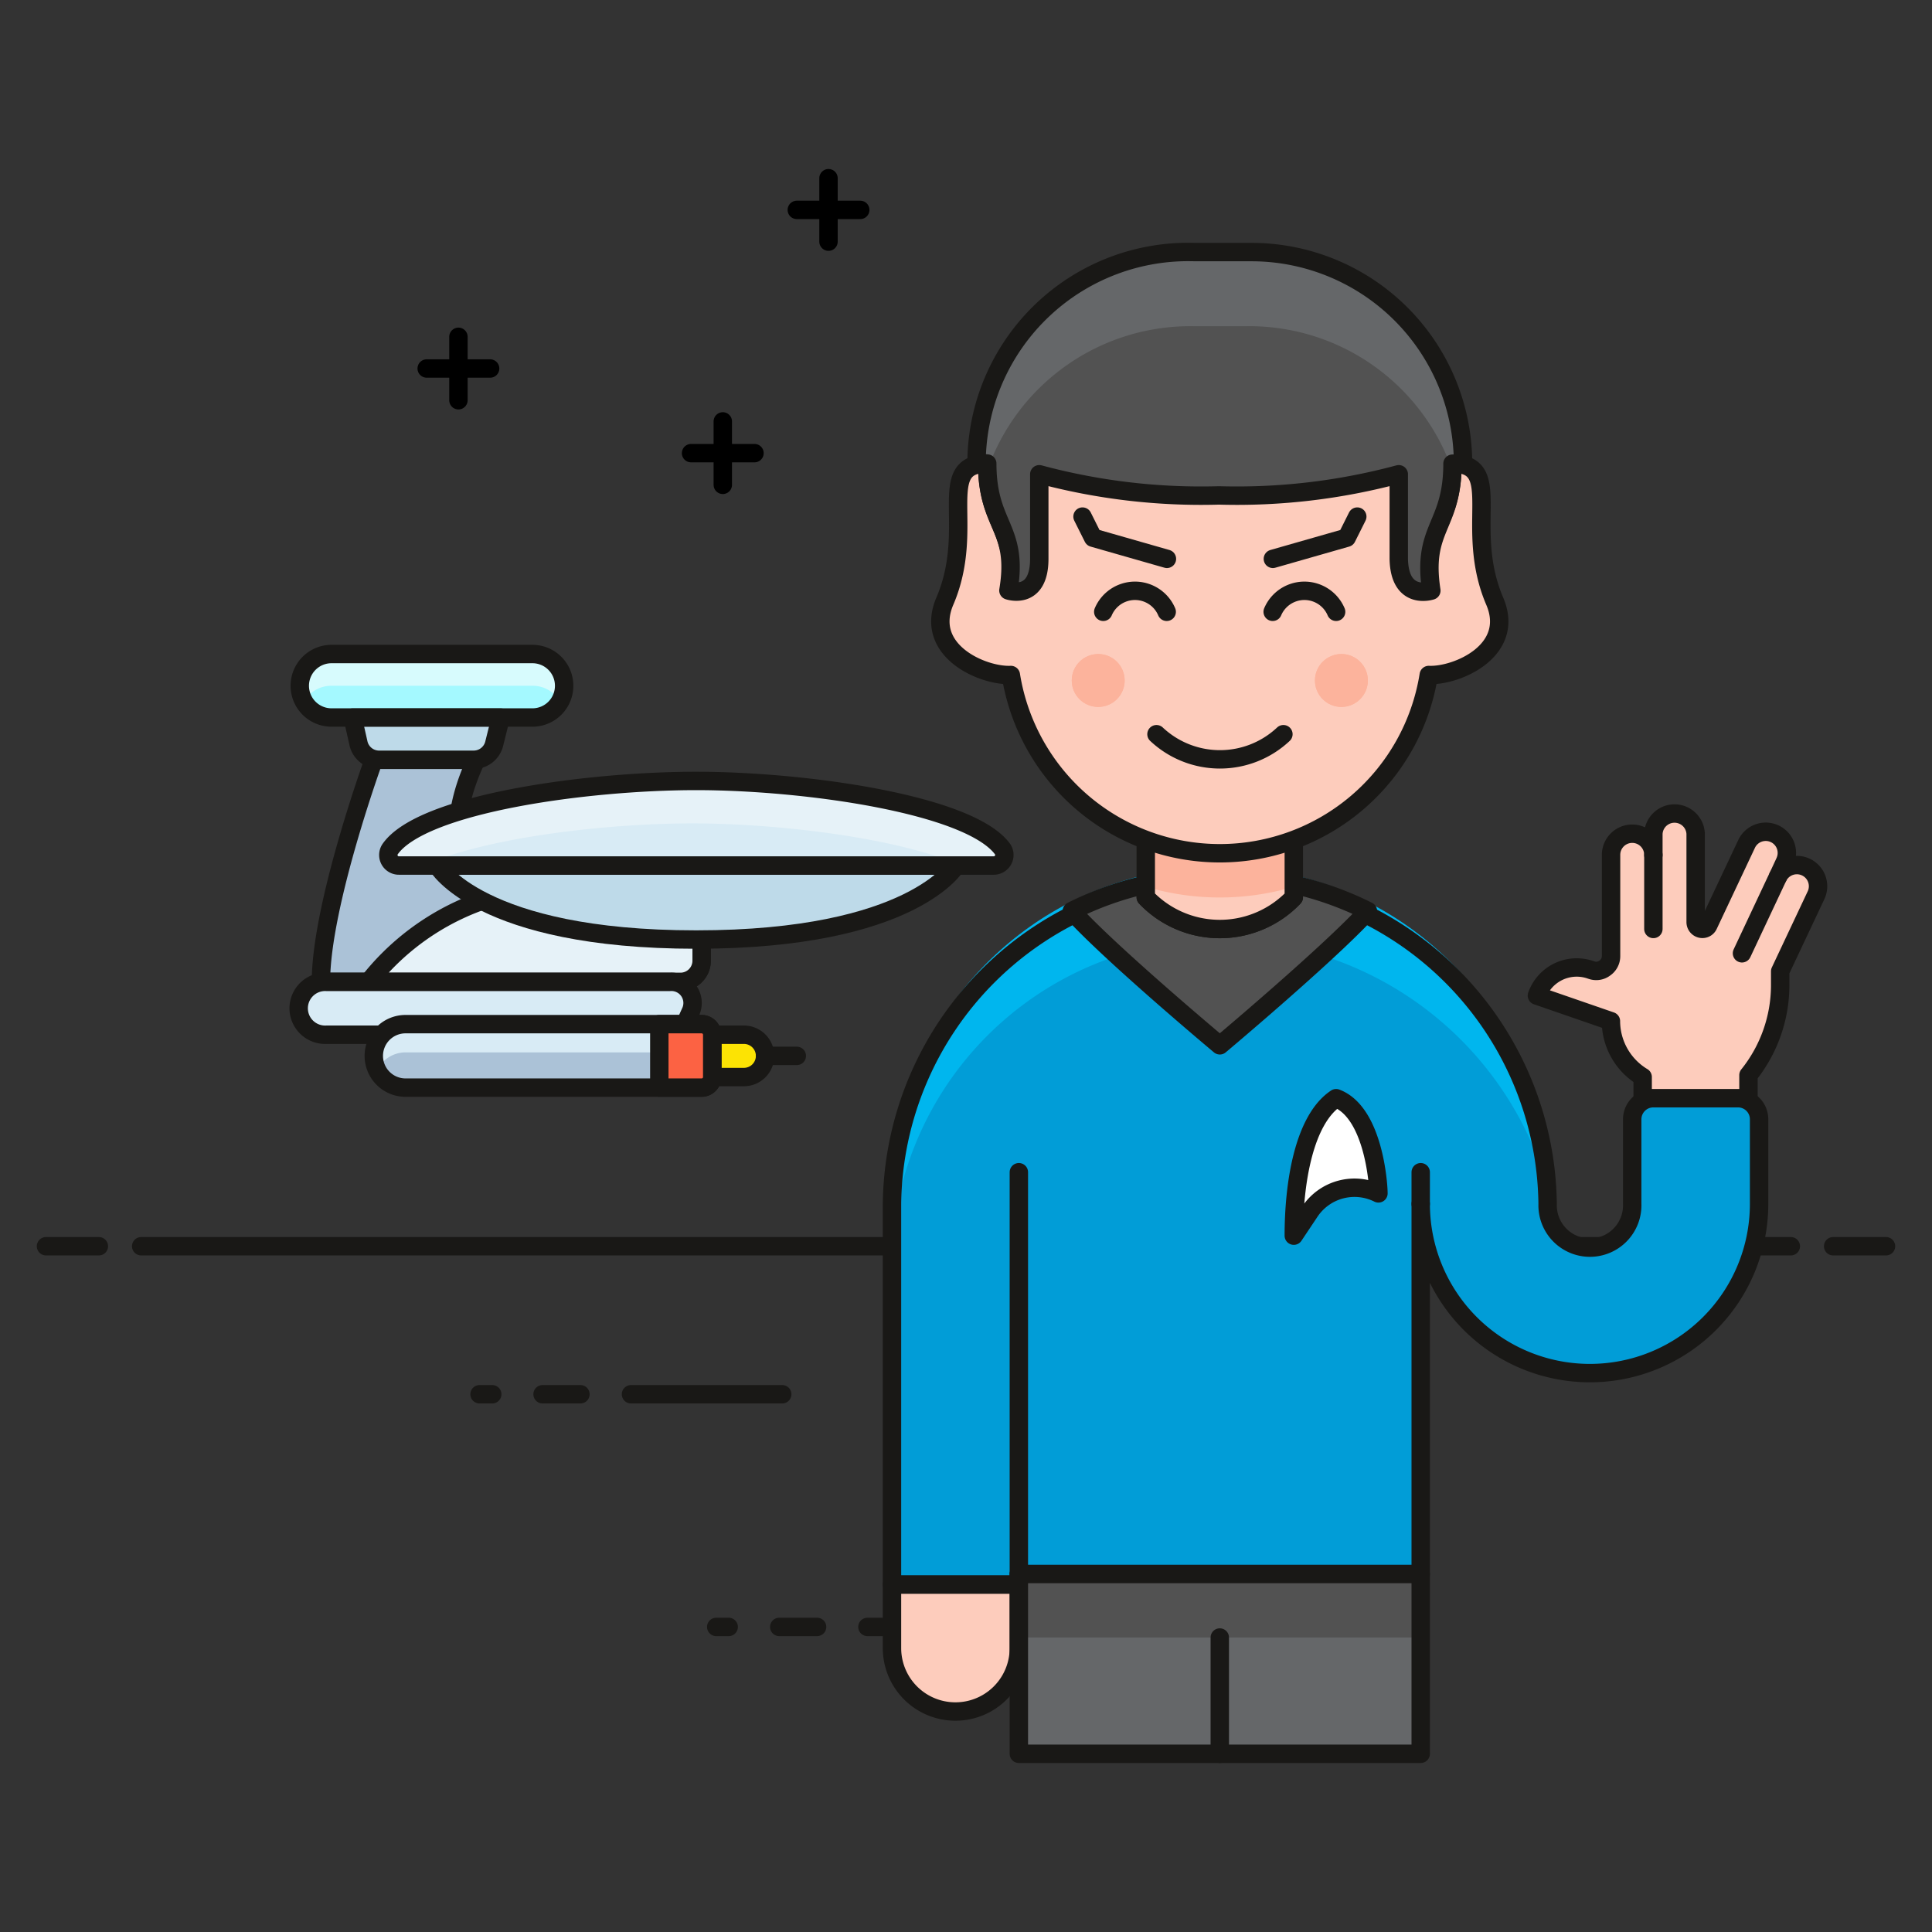
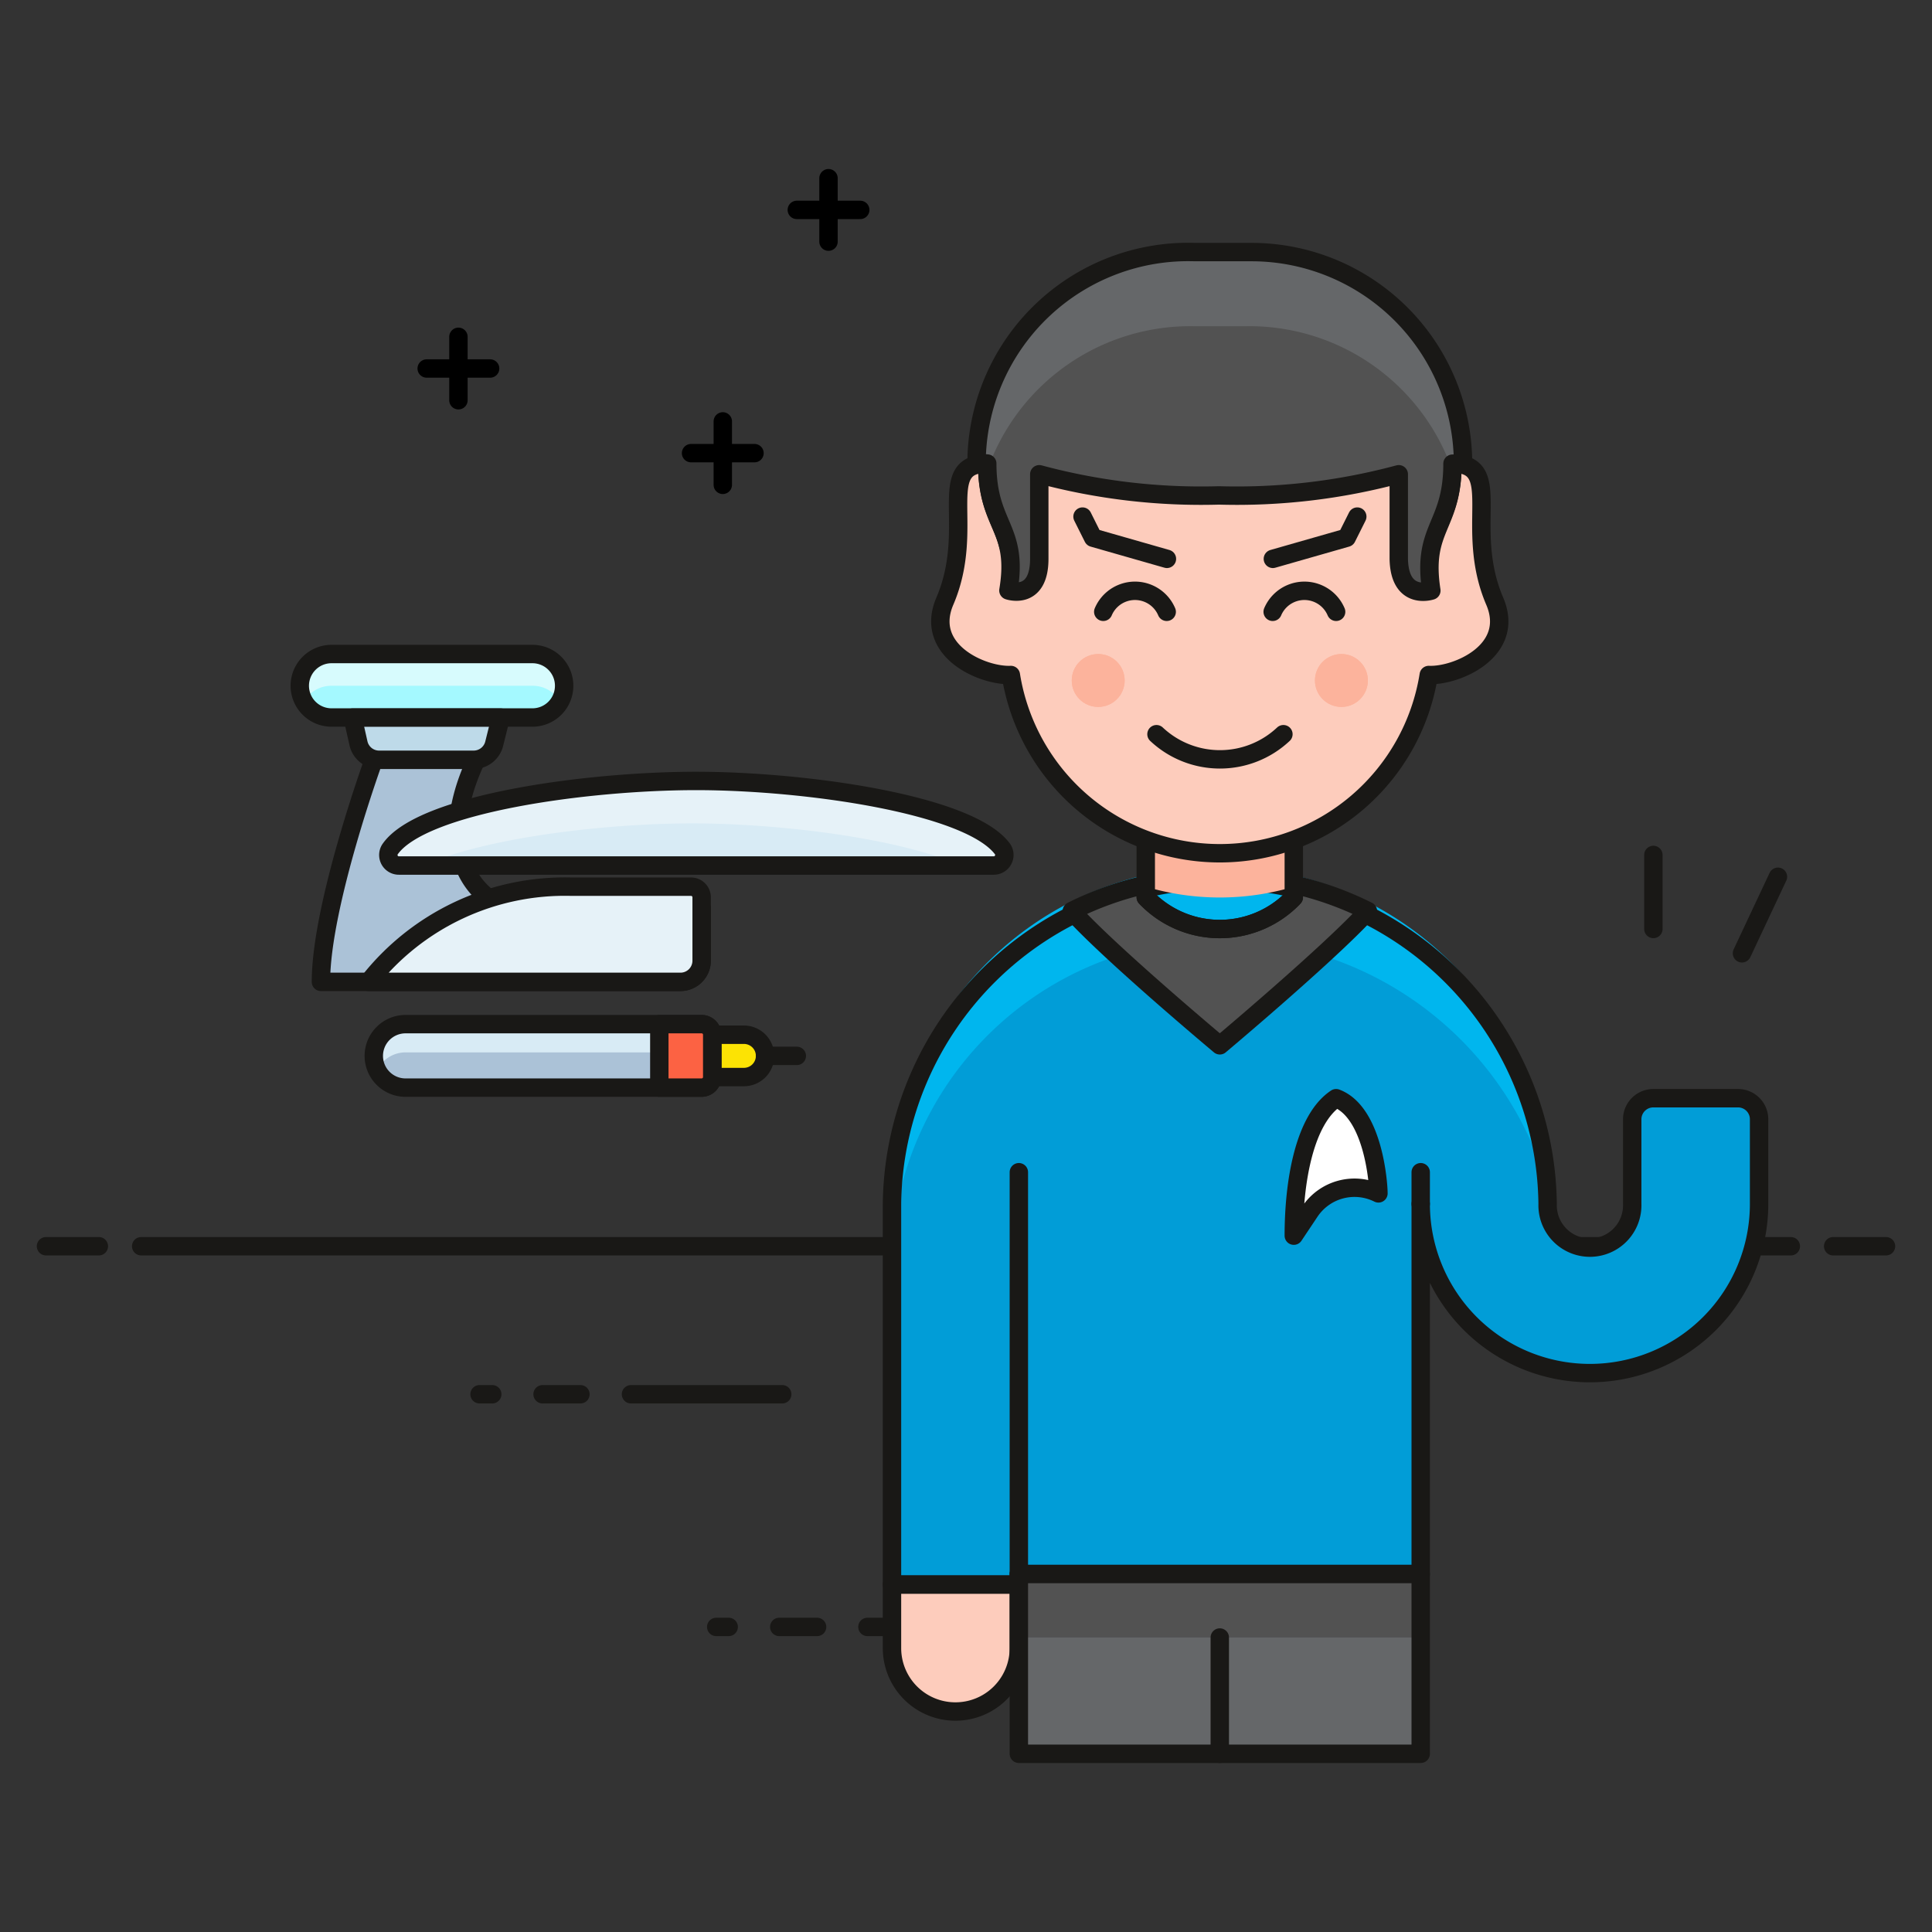
<svg xmlns="http://www.w3.org/2000/svg" id="Layer_1" data-name="Layer 1" viewBox="0 0 420 420">
  <rect x="0" y="0" width="420" height="420" fill="#333333" stroke="none" />
  <defs>
    <style>.cls-1,.cls-9{fill:none;}.cls-1,.cls-12,.cls-13,.cls-14,.cls-15,.cls-18,.cls-22,.cls-4,.cls-5,.cls-8{stroke:#191816;}.cls-1,.cls-12,.cls-13,.cls-14,.cls-15,.cls-18,.cls-22,.cls-4,.cls-5,.cls-8,.cls-9{stroke-linecap:round;stroke-linejoin:round;stroke-width:4px;}.cls-2{fill:#019dd7;}.cls-3{fill:#00b6ee;}.cls-4{fill:#fff;}.cls-10,.cls-5{fill:#525252;}.cls-6,.cls-8{fill:#fdccbc;}.cls-7{fill:#fcb39c;}.cls-9{stroke:#000;}.cls-11{fill:#656769;}.cls-12,.cls-19{fill:#abc2d7;}.cls-13,.cls-21{fill:#e6f2f8;}.cls-14{fill:#bedae9;}.cls-15{fill:#fce304;}.cls-16{fill:#a4f9ff;}.cls-17{fill:#d7fbfd;}.cls-18,.cls-20{fill:#d8ebf5;}.cls-22{fill:#fc6243;}</style>
  </defs>
  <g id="Background">
    <line class="cls-1" x1="30.69" y1="270.92" x2="389.31" y2="270.92" />
    <line class="cls-1" x1="10" y1="270.92" x2="21.49" y2="270.92" />
    <line class="cls-1" x1="398.51" y1="270.92" x2="410" y2="270.92" />
    <line class="cls-1" x1="274.37" y1="319.2" x2="307.29" y2="319.2" />
    <line class="cls-1" x1="255.2" y1="319.2" x2="263.38" y2="319.2" />
    <line class="cls-1" x1="241.45" y1="319.2" x2="244.21" y2="319.2" />
    <line class="cls-1" x1="137.17" y1="303.1" x2="170.05" y2="303.1" />
    <line class="cls-1" x1="117.95" y1="303.1" x2="126.18" y2="303.1" />
    <line class="cls-1" x1="104.25" y1="303.1" x2="107.01" y2="303.1" />
    <line class="cls-1" x1="188.57" y1="353.68" x2="221.49" y2="353.68" />
    <line class="cls-1" x1="169.4" y1="353.68" x2="177.63" y2="353.68" />
    <line class="cls-1" x1="155.7" y1="353.68" x2="158.41" y2="353.68" />
  </g>
  <path class="cls-2" d="M308.85,261.72a36.78,36.78,0,1,0,73.56,0V243.33a4.58,4.58,0,0,0-4.59-4.59H359.43a4.59,4.59,0,0,0-4.6,4.59v18.39a9.2,9.2,0,1,1-18.39,0,71.27,71.27,0,0,0-142.53,0v82.76h27.58v-2.3h87.36Z" />
  <path class="cls-3" d="M265.17,204.25a74.22,74.22,0,0,1,71.13,53.38,71.29,71.29,0,1,0-142.53,4.09,69,69,0,0,0,.32,6.9A71.33,71.33,0,0,1,265.17,204.25Z" />
  <path class="cls-1" d="M308.85,261.72a36.78,36.78,0,1,0,73.56,0V243.33a4.58,4.58,0,0,0-4.59-4.59H359.43a4.59,4.59,0,0,0-4.6,4.59v18.39a9.2,9.2,0,1,1-18.39,0,71.27,71.27,0,0,0-142.53,0v82.76h27.58v-2.3h87.36Z" />
  <line class="cls-1" x1="221.49" y1="342.18" x2="221.49" y2="254.83" />
  <line class="cls-1" x1="308.85" y1="261.72" x2="308.85" y2="254.83" />
  <path class="cls-4" d="M299.66,259.43a11.67,11.67,0,0,0-14.9,3.95l-3.5,5.24c0-11.77,2.3-25.29,9.2-29.88C298.51,241.77,299.66,257.13,299.66,259.43Z" />
  <path class="cls-5" d="M281.26,192.3v2.76a22.21,22.21,0,0,1-31.39.79c-.27-.26-.53-.52-.79-.79V192.3A70.83,70.83,0,0,0,233,198.05c8.27,9.19,32.18,29.19,32.18,29.19s23.82-20,32.19-29.19A70.91,70.91,0,0,0,281.26,192.3Z" />
-   <path class="cls-6" d="M249.08,176.67v18.39a22.22,22.22,0,0,0,31.4.79c.27-.26.53-.52.78-.79V176.67Z" />
  <path class="cls-7" d="M281.26,192.76a56.31,56.31,0,0,1-32.18,0V176.67h32.18Z" />
  <path class="cls-1" d="M249.08,176.67v18.39a22.22,22.22,0,0,0,31.4.79c.27-.26.53-.52.78-.79V176.67Z" />
-   <path class="cls-8" d="M345.91,210.87a3.07,3.07,0,0,0,2.94-.41,3.13,3.13,0,0,0,1.38-2.62v-22a4.6,4.6,0,0,1,9.2,0v-4.6a4.6,4.6,0,0,1,9.19,0v19.22a1.47,1.47,0,0,0,1.47,1.47,1.41,1.41,0,0,0,1.29-.82l8.28-17.57a4.59,4.59,0,0,1,8.39,3.75c0,.06-.05.11-.07.16l-1.43,3.08a4.6,4.6,0,0,1,8.28,4L387,211.15v3a31.33,31.33,0,0,1-6.9,19.58v5h-23v-4.6a14.22,14.22,0,0,1-6.9-12.14l-16.09-5.56a9.18,9.18,0,0,1,11.75-5.57Z" />
  <line class="cls-1" x1="378.69" y1="207.24" x2="386.51" y2="190.6" />
  <line class="cls-1" x1="359.43" y1="185.86" x2="359.43" y2="201.95" />
  <path class="cls-8" d="M324.94,130.69c-6.89-16.09,2.3-29.89-9.19-29.89,0,9.48-3.27,12.42-4.6,17.8v-1.7a46,46,0,1,0-91.95,0v1.7c-1.34-5.38-4.6-8.32-4.6-17.8-11.5,0-2.3,13.8-9.2,29.89-4.6,10.76,8.23,16.32,14.35,16.05a46,46,0,0,0,90.85,0C316.71,147,329.54,141.45,324.94,130.69Z" />
  <circle class="cls-7" cx="238.74" cy="147.93" r="5.75" />
  <circle class="cls-7" cx="291.61" cy="147.93" r="5.75" />
  <polyline class="cls-1" points="276.71 121.49 292.76 116.9 295.06 112.3" />
  <polyline class="cls-1" points="253.68 121.49 237.63 116.9 235.33 112.3" />
  <circle class="cls-7" cx="291.61" cy="147.93" r="5.75" />
  <circle class="cls-7" cx="238.74" cy="147.93" r="5.75" />
  <path class="cls-1" d="M279,159.61a20.14,20.14,0,0,1-27.59,0" />
  <path class="cls-1" d="M239.84,133a7.49,7.49,0,0,1,13.79,0" />
  <path class="cls-1" d="M276.67,133a7.49,7.49,0,0,1,13.79,0" />
  <path class="cls-8" d="M221.49,358.28a13.79,13.79,0,0,1-27.58,0v-13.8h27.58Z" />
  <line class="cls-9" x1="173.22" y1="45.63" x2="187.01" y2="45.63" />
  <line class="cls-9" x1="180.11" y1="38.74" x2="180.11" y2="52.53" />
  <line class="cls-9" x1="150.23" y1="98.51" x2="164.02" y2="98.51" />
  <line class="cls-9" x1="157.13" y1="91.61" x2="157.13" y2="105.4" />
  <line class="cls-9" x1="92.76" y1="80.11" x2="106.55" y2="80.11" />
  <line class="cls-9" x1="99.66" y1="73.22" x2="99.66" y2="87.01" />
  <path class="cls-10" d="M318.05,101A46,46,0,0,0,272.32,54.8c-.57,0-1.15,0-1.72,0H259.75a46,46,0,0,0-47.43,44.48c0,.5,0,1,0,1.49a11.05,11.05,0,0,1,2.3,0c0,13.8,6.89,13.8,4.6,27.59,0,0,6.71,2.3,6.71-6.9V103.1A135.25,135.25,0,0,0,265,107.7a135.25,135.25,0,0,0,39.08-4.6v18.39c.18,9.2,7.08,6.9,7.08,6.9-2.12-13.79,4.6-13.79,4.6-27.59A11.88,11.88,0,0,1,318.05,101Z" />
  <path class="cls-11" d="M214.6,102.32a46.74,46.74,0,0,1,45.1-31.4h10.85a46.76,46.76,0,0,1,45.2,31.4V100.8a11.05,11.05,0,0,1,2.3,0,46,46,0,0,0-46-46c-.5,0-1,0-1.49,0H259.75a46,46,0,0,0-47.43,44.48c0,.5,0,1,0,1.49a11.05,11.05,0,0,1,2.3,0Z" />
  <path class="cls-1" d="M318.05,101A46,46,0,0,0,272.32,54.8c-.57,0-1.15,0-1.72,0H259.75a46,46,0,0,0-47.43,44.48c0,.5,0,1,0,1.49a11.05,11.05,0,0,1,2.3,0c0,13.8,6.89,13.8,4.6,27.59,0,0,6.71,2.3,6.71-6.9V103.1A135.25,135.25,0,0,0,265,107.7a135.25,135.25,0,0,0,39.08-4.6v18.39c.18,9.2,7.08,6.9,7.08,6.9-2.12-13.79,4.6-13.79,4.6-27.59A11.88,11.88,0,0,1,318.05,101Z" />
  <path class="cls-12" d="M81.26,165.17s-11.49,31.59-11.49,48.28h78.16a4.6,4.6,0,0,0,4.6-4.6V197.36H111.38c-4.6,0-18.62-9.2-7.86-32.19Z" />
  <path class="cls-13" d="M80.16,213.45h67.77a4.6,4.6,0,0,0,4.6-4.6V195.06a2.3,2.3,0,0,0-2.3-2.3h-26A54.22,54.22,0,0,0,80.16,213.45Z" />
-   <path class="cls-14" d="M151.33,204.25c47.18,0,56.51-16.09,56.51-16.09H95.06S104.25,204.25,151.33,204.25Z" />
  <path class="cls-15" d="M154.83,234.14h6.89a4.6,4.6,0,0,0,4.6-4.6h0a4.6,4.6,0,0,0-4.6-4.6h-6.89Z" />
  <path class="cls-16" d="M122.64,149.08a6.89,6.89,0,0,1-6.89,6.9H72.07a6.9,6.9,0,0,1,0-13.8h43.68A6.89,6.89,0,0,1,122.64,149.08Z" />
  <path class="cls-17" d="M72.07,149.08h43.68a6.84,6.84,0,0,1,6,3.45,6.76,6.76,0,0,0,.92-3.45,6.89,6.89,0,0,0-6.89-6.9H72.07a6.91,6.91,0,0,0-6,10.35A6.87,6.87,0,0,1,72.07,149.08Z" />
  <path class="cls-1" d="M122.64,149.08a6.89,6.89,0,0,1-6.89,6.9H72.07a6.9,6.9,0,0,1,0-13.8h43.68A6.89,6.89,0,0,1,122.64,149.08Z" />
  <path class="cls-14" d="M103,165.17H82.55a4.6,4.6,0,0,1-4.6-3.49L76.67,156h32.18l-1.42,5.7A4.6,4.6,0,0,1,103,165.17Z" />
-   <path class="cls-18" d="M148.53,223.52a2.3,2.3,0,0,1-2.16,1.42H70.92a5.75,5.75,0,1,1,0-11.49h74.71a4.6,4.6,0,0,1,4.6,6.3Z" />
  <path class="cls-19" d="M81.26,229.54a6.9,6.9,0,0,0,6.9,6.9h64.37a2.3,2.3,0,0,0,2.3-2.3v-9.2a2.3,2.3,0,0,0-2.3-2.3H88.16A6.9,6.9,0,0,0,81.26,229.54Z" />
  <path class="cls-20" d="M152.53,222.64H88.16a6.89,6.89,0,0,0-6.16,10,6.85,6.85,0,0,1,6.16-3.86h62.07a4.6,4.6,0,0,1,4.6,3.86v-7.68A2.3,2.3,0,0,0,152.53,222.64Z" />
  <path class="cls-1" d="M81.26,229.54a6.9,6.9,0,0,0,6.9,6.9h64.37a2.3,2.3,0,0,0,2.3-2.3v-9.2a2.3,2.3,0,0,0-2.3-2.3H88.16A6.9,6.9,0,0,0,81.26,229.54Z" />
  <line class="cls-1" x1="173.22" y1="229.54" x2="166.32" y2="229.54" />
  <path class="cls-20" d="M151.33,169.77c-23.72,0-59.77,4.92-66.57,14.9a2.29,2.29,0,0,0,2,3.49H216a2.31,2.31,0,0,0,2.34-2.26,2.25,2.25,0,0,0-.37-1.28C210.87,174.83,175,169.77,151.33,169.77Z" />
  <path class="cls-21" d="M218,184.62c-7.08-9.79-42.94-14.85-66.62-14.85s-59.77,4.92-66.57,14.9a2.29,2.29,0,0,0,2,3.49H92C105.77,182,131.84,179,150.51,179s44.69,3.12,58.48,9.19h7a2.31,2.31,0,0,0,2.34-2.26A2.25,2.25,0,0,0,218,184.62Z" />
  <path class="cls-1" d="M151.33,169.77c-23.72,0-59.77,4.92-66.57,14.9a2.29,2.29,0,0,0,2,3.49H216a2.31,2.31,0,0,0,2.34-2.26,2.25,2.25,0,0,0-.37-1.28C210.87,174.83,175,169.77,151.33,169.77Z" />
  <path class="cls-22" d="M143.33,222.64h9.2a2.3,2.3,0,0,1,2.3,2.3v9.2a2.3,2.3,0,0,1-2.3,2.3h-9.2v-13.8Z" />
  <rect class="cls-11" x="221.49" y="342.18" width="87.36" height="39.08" />
  <rect class="cls-10" x="221.49" y="342.18" width="87.36" height="13.79" />
  <line class="cls-1" x1="265.17" y1="355.98" x2="265.17" y2="381.26" />
  <rect class="cls-1" x="221.49" y="342.18" width="87.36" height="39.08" />
</svg>